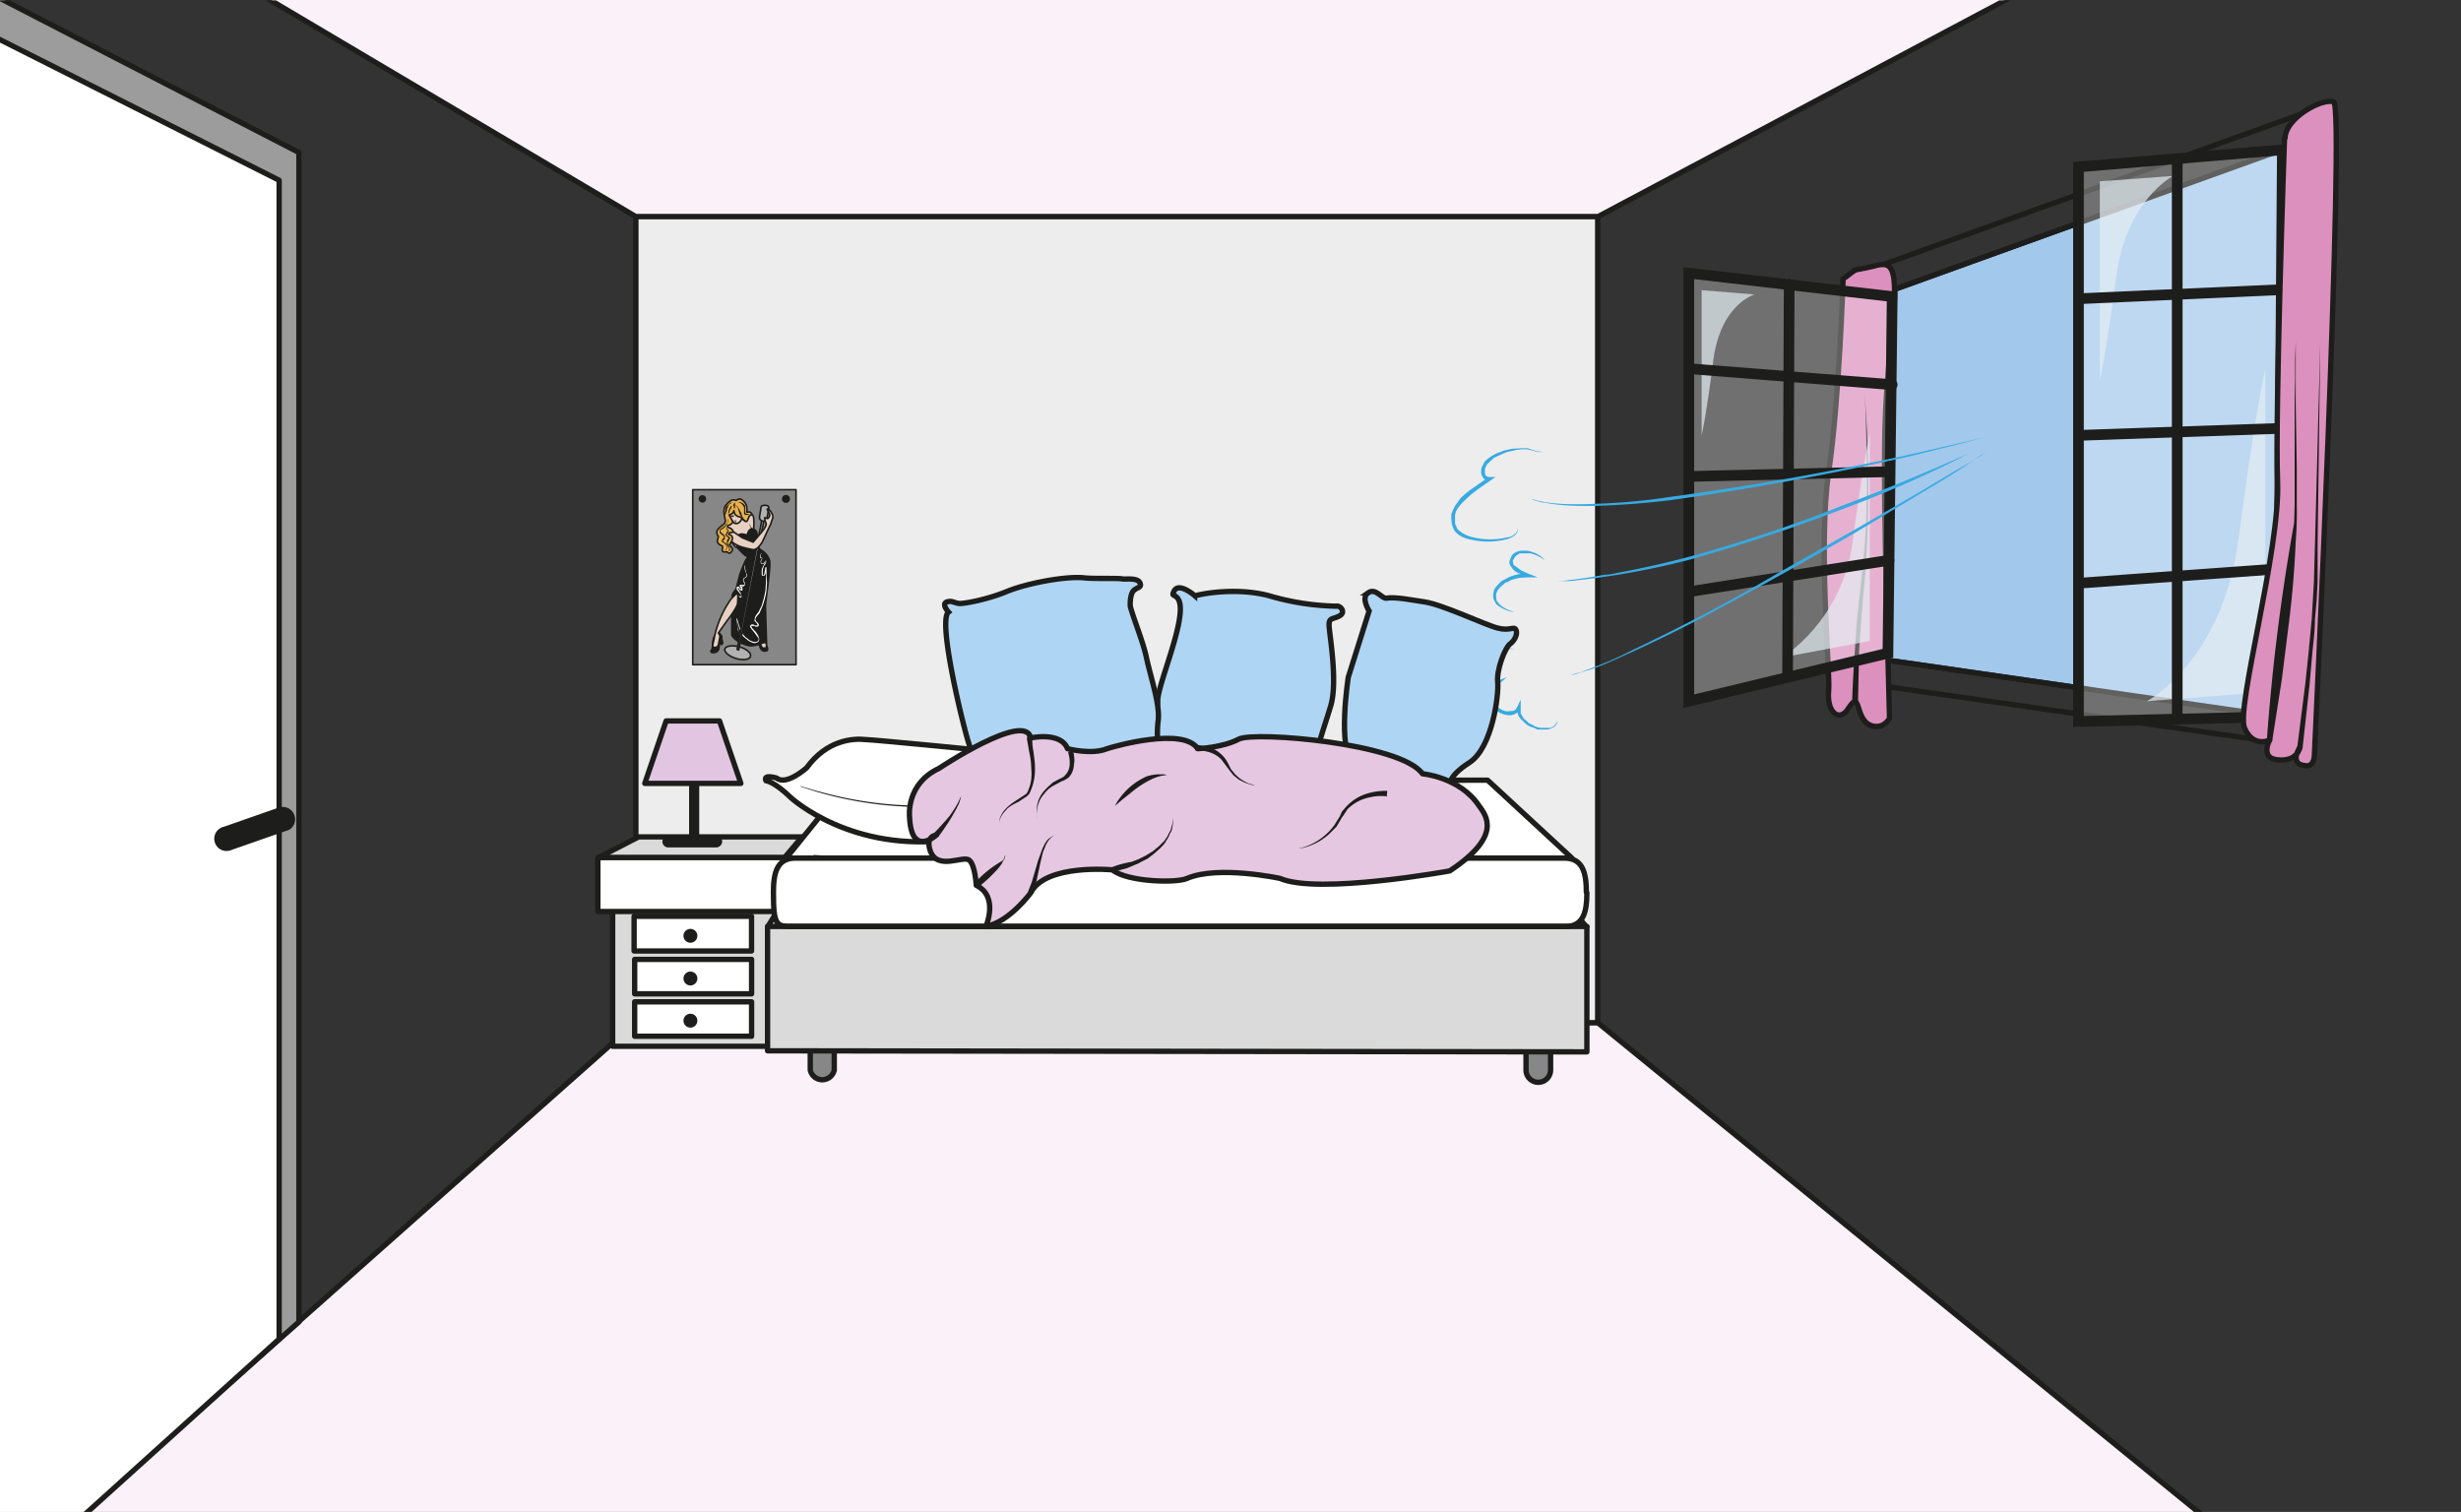
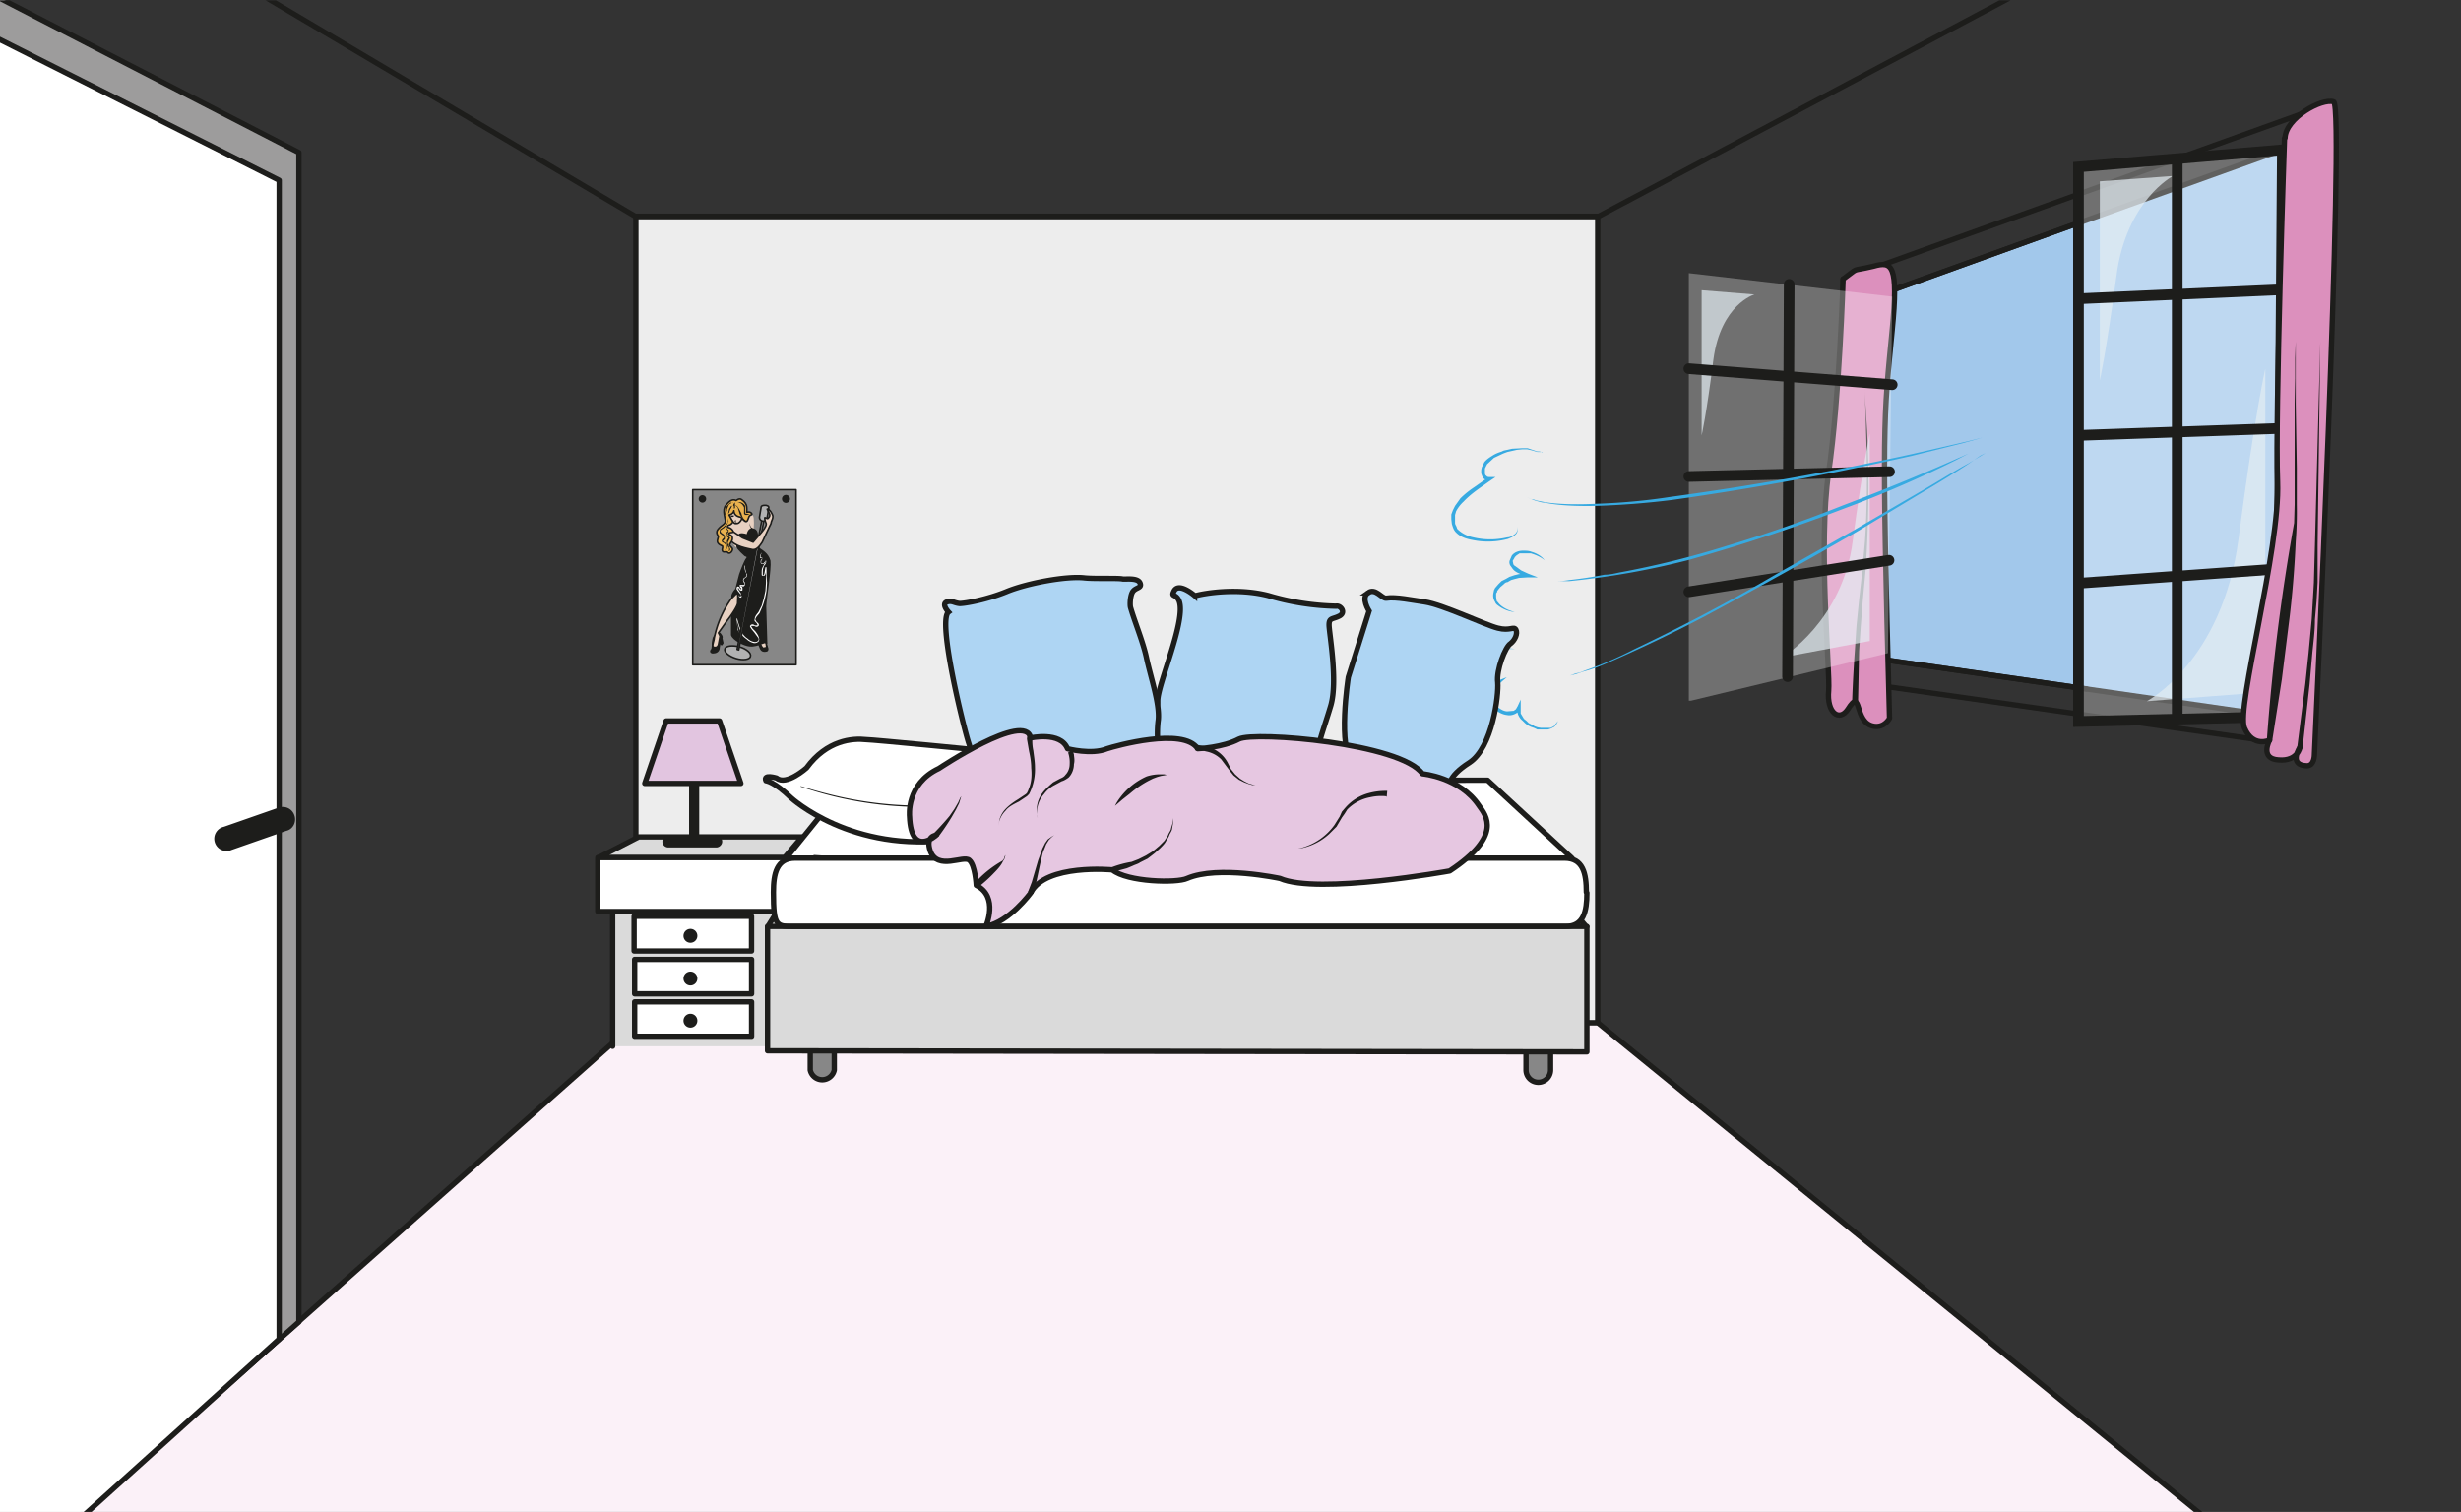
<svg xmlns="http://www.w3.org/2000/svg" viewBox="0 0 614.6 377.6">
  <rect x="0" y="0" width="614.6" height="377.6" fill="#333333" stroke="none" />
  <defs>
    <clipPath id="g">
      <path d="M389.4 255.2h38.2v-107h-38.2z" />
    </clipPath>
    <clipPath id="a">
      <path d="M0 283.2h461V0H0z" />
    </clipPath>
    <clipPath id="c">
      <path d="M0 283.2h461V0H0z" />
    </clipPath>
    <clipPath id="d">
      <path d="M0 283.2h461V0H0z" />
    </clipPath>
    <clipPath id="e">
      <path d="M402.2 214.2h22.2v-62.3h-22.2z" />
    </clipPath>
    <clipPath id="f">
      <path d="M393.4 250.3H407V212h-13.7z" />
    </clipPath>
    <clipPath id="b">
      <path d="M0 283.2h461V0H0z" />
    </clipPath>
    <clipPath id="h">
      <path d="M333.9 202.5h16.4V160H334z" />
    </clipPath>
    <clipPath id="i">
      <path d="M318.8 228.9h9.9v-27.2h-10z" />
    </clipPath>
    <clipPath id="j">
      <path d="M316.4 232.1h38.1V152h-38.1z" />
    </clipPath>
    <clipPath id="k">
      <path d="M0 283.2h461V0H0z" />
    </clipPath>
    <clipPath id="l">
      <path d="M0 283.2h461V0H0z" />
    </clipPath>
  </defs>
  <path d="M158.8 255.4L21.1 377.6h528L399 255.4z" fill="#fbf1f8" />
  <g clip-path="url(#a)" transform="matrix(1.333 0 0 -1.333 0 377.6)">
    <path d="M-29.3-40L119.1 91.7h180.2L460.9-40" fill="none" stroke="#1d1d1b" stroke-linecap="round" stroke-linejoin="round" stroke-miterlimit="10" />
  </g>
  <path d="M399 54H158.8v201.4H399z" fill="#ededed" stroke="#1d1d1b" stroke-linecap="round" stroke-linejoin="round" stroke-miterlimit="10" stroke-width="1.333" />
-   <path d="M67.7 0l91.1 54H399L500.6 0z" fill="#fbf1f8" />
  <g clip-path="url(#b)" transform="matrix(1.333 0 0 -1.333 0 377.6)">
    <path d="M119.1 242.7l-97.4 57.7H408l-108.6-57.7z" fill="none" stroke="#1d1d1b" stroke-linecap="round" stroke-linejoin="round" stroke-miterlimit="10" />
  </g>
  <path d="M0 0v377.6h21l53.6-47.4V38L1 0z" fill="#9d9c9c" />
  <g clip-path="url(#c)" transform="matrix(1.333 0 0 -1.333 0 377.6)">
    <path d="M-20-31.6v325.5l76-39.2V35.6z" fill="none" stroke="#1d1d1b" stroke-linecap="round" stroke-linejoin="round" stroke-miterlimit="10" />
  </g>
  <path d="M0 377.6h22l47.7-43.1V45L0 10z" fill="#fff" />
  <g clip-path="url(#d)" transform="matrix(1.333 0 0 -1.333 0 377.6)">
    <path d="M-14.6-28v311.2l66.9-33.7V32.4z" fill="none" stroke="#1d1d1b" stroke-linecap="round" stroke-linejoin="round" stroke-miterlimit="10" />
    <path d="M54.7 130.3c.3-.9-.2-2-1.2-2.2l-10.3-3.6a1.8 1.8 0 10-1.1 3.4l10.3 3.6c1 .3 2-.2 2.3-1.2" fill="#1d1d1b" />
    <path d="M54.7 130.3c.3-.9-.2-2-1.2-2.2l-10.3-3.6a1.8 1.8 0 10-1.1 3.4l10.3 3.6c1 .3 2-.2 2.3-1.2zM345.3 231v-75.2l87.4-12.5.9 119.5z" fill="none" stroke="#1d1d1b" stroke-linecap="round" stroke-linejoin="round" stroke-miterlimit="10" />
    <path d="M350 227.3v-67.2l76.8-11.1.7 106.2z" fill="#a2c8eb" />
    <path d="M350 227.3v-67.2l76.8-11.1.7 106.2z" fill="none" stroke="#1d1d1b" stroke-linecap="round" stroke-linejoin="round" stroke-miterlimit="10" />
    <path d="M389.4 241.5l-39.3-14.2v-67.2l40.8-5.9" fill="none" stroke="#1d1d1b" stroke-linecap="round" stroke-linejoin="round" stroke-miterlimit="10" />
    <g clip-path="url(#e)" opacity=".7">
      <path d="M424.4 214.2v-60.6l-22.2-1.7s14.2 7.4 17.2 30.5 5 31.8 5 31.8" fill="#d8e5ee" />
    </g>
    <g clip-path="url(#f)" opacity=".7">
      <path d="M393.4 212v37.3l13.7 1s-8.8-4.6-10.6-18.8c-1.9-14.2-3.1-19.5-3.1-19.5" fill="#d8e5ee" />
    </g>
    <g clip-path="url(#g)" opacity=".3">
      <path d="M389.4 252l38.2 3.2-.8-106.2-37.4-.9z" fill="#fff" />
    </g>
    <path d="M389.4 252l38.2 3.2-.8-106.2-37.4-.9z" fill="none" stroke="#1d1d1b" stroke-miterlimit="10" stroke-width="2" />
    <path d="M407.9 253V148.6M389.4 227.3l38.1 1.7M389.4 201.7L427 203M389.4 174l37.6 2.7" fill="#a2c8eb" stroke="#1d1d1b" stroke-linecap="round" stroke-linejoin="round" stroke-miterlimit="10" stroke-width="2" />
    <path d="M345.3 231s-.7-22.6-2.7-36.2c-2-13.7.3-37.5 0-40.9-.4-4.2 2-5.9 3.6-3.5 2.7 4.3 1-2.6 4.9-3.2 2-.3 2.9 1.5 2.9 1.5-1.5 55.4-1.1 56.1.5 72.7 1.2 12.3 0 13-3.5 12-4.6-1.1-2.4 0-5.7-2.4" fill="#dc90bd" />
    <path d="M345.3 231s-.7-22.6-2.7-36.2c-2-13.7.3-37.5 0-40.9-.4-4.2 2-5.9 3.6-3.5 2.7 4.3 1-2.6 4.9-3.2 2-.3 2.9 1.5 2.9 1.5-1.5 55.4-1.1 56.1.5 72.7 1.2 12.3 0 13-3.5 12-4.6-1.1-2.4 0-5.7-2.4z" fill="none" stroke="#1d1d1b" stroke-linecap="round" stroke-linejoin="round" stroke-miterlimit="10" />
    <path d="M428 257.4s-1.8-51.7-1.3-64.4-7.8-42.3-6.2-46.1c1.6-3.8 4.7-2.3 4.7-2.3s-1.9-3.5 1.7-3.7c3.6-.3 4 2.4 4 2.4s-2.3-3.4 1.3-3.5c1.4 0 1.4 2 1.4 2s5.8 121.7 3.6 122.4c-2.2.7-9-3-9.1-6.8" fill="#dc90bd" />
    <path d="M428 257.4s-1.8-51.7-1.3-64.4-7.8-42.3-6.2-46.1c1.6-3.8 4.7-2.3 4.7-2.3s-1.9-3.5 1.7-3.7c3.6-.3 4 2.4 4 2.4s-2.3-3.4 1.3-3.5c1.4 0 1.4 2 1.4 2s5.8 121.7 3.6 122.4c-2.2.7-9-3-9.1-6.8z" fill="none" stroke="#1d1d1b" stroke-linecap="round" stroke-linejoin="round" stroke-miterlimit="10" />
    <path d="M424.7 144.7a388.2 388.2 0 005.1 40.6l.1 3.5v18.8l.1 4.8v3.7l.1 3.2v-3.2-3.7-4.8l.2-12v-6.8a71.5 71.5 0 00-.2-7A188.6 188.6 0 00429 168l-1.5-12-1.8-11.5a.5.5 0 10-1 .2M430.4 143.4l1.5 11.8.6 5.7.6 6.4.2 3.4.2 3.4.2 7.1 1 38-.5-38v-7l-.2-3.6-.3-3.4c0-2.2-.3-4.3-.5-6.4l-.5-5.7-1.3-11.8a.5.5 0 10-1 .1M347 151.9s.1 3.8.5 9.4l.3 4.6.5 5 .6 5.4.5 5.6c.5 7.5.4 15 .2 20.7-.1 5.6-.4 9.4-.4 9.4l.6-9.4a228 228 0 00-.3-26.3l-.5-5.4-.4-5.1-.3-4.5-.2-9.4a.5.5 0 00-1 0z" fill="#1d1d1b" />
    <g clip-path="url(#h)" opacity=".7">
      <path d="M350.4 202.5v-39.3l-16.5-3.1s11.3 6.8 13.2 21.8c2 15 3.3 20.6 3.3 20.6" fill="#d8e5ee" />
    </g>
    <g clip-path="url(#i)" opacity=".7">
      <path d="M318.8 201.7v27.2l9.9-.8s-6.3-1.8-7.7-12.2c-1.3-10.4-2.2-14.2-2.2-14.2" fill="#d8e5ee" />
    </g>
    <g clip-path="url(#j)" opacity=".3">
      <path d="M316.4 232.1l38.1-4.4-.8-66.8-37.3-9z" fill="#fff" />
    </g>
-     <path d="M316.4 232.1l38.1-4.4-.8-66.8-37.3-9z" fill="none" stroke="#1d1d1b" stroke-miterlimit="10" stroke-width="2" />
    <path d="M335.2 230l-.3-73.5M316.4 214.2l38.1-3M316.4 194l37.6.9M316.4 172.4l37.5 5.9" fill="#a2c8eb" stroke="#1d1d1b" stroke-linecap="round" stroke-linejoin="round" stroke-miterlimit="10" stroke-width="2" />
    <path d="M369.6 198.8l-.2-.2-.6-.3-2.3-1.2a213.7 213.7 0 00-21-9.1 330.5 330.5 0 00-29-9.6 148 148 0 00-22.5-4h-3.6 1c.6 0 1.5 0 2.6.2a77.8 77.8 0 016.6 1c.9 0 1.8.2 2.7.4a170.8 170.8 0 0120.2 5 264 264 0 0121.8 7.6 424.5 424.5 0 0123.5 9.7l.6.3.2.2M372 198.4l-1-.5-2.3-1.6c-2-1.3-5-3.2-8.6-5.3l-12.3-7.4a1025 1025 0 00-28.8-16A276 276 0 00301 159c-1.6-.7-3-1.2-4.2-1.5l-1.5-.5-1.2-.3a390.3 390.3 0 011.1.4c.5.1 1 .2 1.6.5a70.6 70.6 0 019.3 4 353.6 353.6 0 0127.2 14.4l14.3 8.1 12.4 7.2c3.6 2.1 6.6 4 8.7 5.1a3214.5 3214.5 0 013.3 2M371.5 201.3l-3.6-1-9.6-2.4a543.4 543.4 0 00-45.1-8.3 154.7 154.7 0 00-14-1.1c-4-.1-7.4.1-9.8.6-.6 0-1 .2-1.5.3l-.6.2a74.1 74.1 0 00-1.4.6l.9-.4.5-.1.6-.2 1.5-.3c2.4-.4 5.8-.5 9.9-.3a116.5 116.5 0 0113.8 1.3 568 568 0 0145.1 8l9.6 2.2 3.7.9" fill="#37aae1" />
    <path d="M289 198.6h-1l-1 .3-.9.2h-.9l-1-.1-.9-.2-.9-.2-.8-.3-1.7-.8-1.3-1.2-.4-.8v-.4-.4c0-.3.1-.5.3-.6.1-.2.4-.2.6-.2h1.1l-.9-.6c-1.8-1.3-3.6-2.4-5.1-4a6.9 6.9 0 01-1.4-1.8l-.2-.7v-.8-.7c0-.3.2-.5.3-.8l.1-.3.2-.2a6 6 0 012.8-1.4 13.8 13.8 0 016.4 0c.5 0 1 .3 1.4.6.5.4.6 1 .4 1.5.2-.5.2-1.2-.3-1.6-.4-.4-.9-.6-1.4-.8a14.3 14.3 0 00-6.6-.2c-1.1.2-2.2.5-3.1 1.4-.5.5-.6 1-.8 1.6l-.1.9v.9l.3.8.4.8 1 1.4c.8.8 1.7 1.5 2.6 2.1l2.7 1.9.3-.6c-.4 0-.8 0-1.2.3-.3.3-.4.7-.5 1v.6l.1.5.5 1c.4.5 1 .9 1.5 1.2.6.4 1.2.6 1.8.8.3.2.6.2 1 .3l.9.2 1.9.1h1l.9-.3.9-.3c.3 0 .6 0 1-.2M289.4 178.3c-.7.6-1.6 1-2.6 1.3H284.7l-.6-.4-.2-.2-.1-.1-.1-.2-.3-.5.1-.5c0-.2.2-.4.4-.5l1.1-.8 1.3-.6 1.8-.7h-1.9l-1.6-.1-.8-.2-.7-.2-.7-.4c-.3 0-.5-.2-.7-.4l-.6-.5-.5-.6v-.1h-.1v-.2l-.2-.3v-.7l.1-.7.5-.6c.8-.8 1.8-1.2 2.9-1.5a6 6 0 00-3.1 1.2c-.3.2-.5.4-.6.7a2.2 2.2 0 00-.3 1.7l.1.5.1.2.1.2.6.7.6.6.8.4.7.4.9.3.8.2.9.1h.8l-.1-.7-1.4.7c-.5.2-1 .5-1.3.9l-.5.7c-.1.3-.2.6 0 1l.3.7.1.2h.1v.1l.4.3a3 3 0 001.6.4c.5 0 1 0 1.5-.2 1-.3 1.9-.8 2.5-1.6M283.8 161.7h-3l-1-.2-.8-.2-.9-.4-.8-.5-.6-.7-.2-.4-.1-.4v-.8l.1-.4.2-.4.5-.8c.4-.4 1-.8 1.5-1l.8-.2.4.1.4.2 2 .8-1.6-1.4c-.7-.6-1.1-1.2-1.2-2 0-.7.3-1.4.9-2 .5-.5 1.3-1 2-1l1.2.1.4.3.3.5.6 1.3v-1.5-.6-.5l.6-1 .5-.4.4-.4.6-.3c.2 0 .3-.2.5-.3l.6-.2.6-.1H290.5l.6.3.4.5.4.5-.4.2.4-.2-.3-.6-.4-.5-.6-.3-.6-.2h-2l-.6.3-.6.2-.6.3-.5.4-.5.5c-.4.3-.6.7-.8 1.1l-.2.7v.7l.7-.2-.4-.6a2 2 0 00-.7-.5c-.4-.2-1-.3-1.4-.2-1 .1-1.8.6-2.5 1.2-.4.3-.7.7-.9 1.1a2.8 2.8 0 00.3 2.9c0 .2.2.4.4.5l.5.5.4-.6-.5-.2h-.6a3 3 0 00-1 .2 4.3 4.3 0 00-2.3 2l-.4 1v1.2l.2.5.3.4.7.8 1 .5.9.4 1 .1 1 .1h1l1.9-.2" fill="#37aae1" />
  </g>
  <path d="M153 218v43.3h41.3v-37.2z" fill="#dadada" />
-   <path d="M153 218v43.3h41.3v-37.2z" fill="none" stroke="#1d1d1b" stroke-linecap="round" stroke-linejoin="round" stroke-miterlimit="10" stroke-width="1.333" />
+   <path d="M153 218v43.3v-37.2z" fill="none" stroke="#1d1d1b" stroke-linecap="round" stroke-linejoin="round" stroke-miterlimit="10" stroke-width="1.333" />
  <path d="M200.3 209h-40.8l-10.1 5.2h46.5z" fill="#dadada" />
  <path d="M200.3 209h-40.8l-10.1 5.2h46.5z" fill="none" stroke="#1d1d1b" stroke-linecap="round" stroke-linejoin="round" stroke-miterlimit="10" stroke-width="1.333" />
  <path d="M187.7 248.2h-29.2v-8.6h29.2zM187.7 258.8h-29.2v-8.6h29.2z" fill="#fff" stroke="#1d1d1b" stroke-linecap="round" stroke-linejoin="round" stroke-miterlimit="10" stroke-width="1.333" />
  <g clip-path="url(#k)" transform="matrix(1.333 0 0 -1.333 0 377.6)">
    <path d="M130.6 100.3a1.3 1.3 0 10-2.5 0 1.3 1.3 0 002.5 0" fill="#1d1d1b" />
    <path d="M140.8 105.1h-22v6.5h22z" fill="#fff" stroke="#1d1d1b" stroke-linecap="round" stroke-linejoin="round" stroke-miterlimit="10" />
    <path d="M130.6 108.3a1.3 1.3 0 10-2.5 0 1.3 1.3 0 002.5 0M130.6 92.4a1.3 1.3 0 10-2.5 0 1.3 1.3 0 002.5 0" fill="#1d1d1b" />
    <path d="M146.9 112.5H112v10.1H147z" fill="#fff" stroke="#1d1d1b" stroke-linecap="round" stroke-linejoin="round" stroke-miterlimit="10" />
    <path d="M130.5 125.9c0-.2-.2-.3-.5-.3s-.4.1-.4.3v13.8c0 .1.2.3.4.3s.5-.2.5-.3z" fill="#1d1d1b" />
    <path d="M130.5 125.9c0-.2-.2-.3-.5-.3s-.4.1-.4.3v13.8c0 .1.2.3.4.3s.5-.2.5-.3z" fill="none" stroke="#1d1d1b" stroke-linecap="round" stroke-linejoin="round" stroke-miterlimit="10" />
    <path d="M134.8 125.6c0-.3-.3-.6-.6-.6h-9a.6.6 0 100 1.2h9c.4 0 .6-.3.6-.6" fill="#1d1d1b" />
    <path d="M134.8 125.6c0-.3-.3-.6-.6-.6h-9a.6.6 0 100 1.2h9c.4 0 .6-.3.6-.6z" fill="none" stroke="#1d1d1b" stroke-linecap="round" stroke-linejoin="round" stroke-miterlimit="10" />
    <path d="M138.8 136.5h-18l4 11.7h10z" fill="#e2c5e0" />
    <path d="M138.8 136.5h-18l4 11.7h10z" fill="none" stroke="#1d1d1b" stroke-linecap="round" stroke-linejoin="round" stroke-miterlimit="10" />
  </g>
  <path d="M198.8 166H173v-43.7h25.8z" fill="#878787" stroke="#1d1d1b" stroke-linecap="round" stroke-linejoin="round" stroke-miterlimit="10" stroke-width=".4" />
  <g clip-path="url(#l)" transform="matrix(1.333 0 0 -1.333 0 377.6)">
    <path d="M141.8 163.2l.1-.1.4-.8c.2-.5.3-1.1 1.1-1 .8 0 .2 1 .2 1l-.4 1.4-1.5-.5" fill="#1d1d1b" stroke="#1d1d1b" stroke-linecap="round" stroke-linejoin="round" stroke-miterlimit="10" stroke-width=".3" />
    <path d="M142 163.5l.6-1.2c.2-.4.3-.6.8-.4.4 0 .2 0 .2.4l-.2 1.2c-.1.5-1.3 0-1.3 0" fill="#e8d1c2" />
    <path d="M142 163.5l.6-1.2c.2-.4.3-.6.8-.4.4 0 .2 0 .2.4l-.2 1.2c-.1.5-1.3 0-1.3 0z" fill="none" stroke="#1d1d1b" stroke-linecap="round" stroke-linejoin="round" stroke-miterlimit="10" stroke-width=".3" />
    <path d="M134.3 164.4s-.6-.2-.7-1c-.2-.8 0-1.6-.3-1.9-.3-.3 0-.6.4-.5.5 0 1 .3 1 1 .2.7 0 1 0 1l.5-.5.2.3-.2.9c0 .1.2.2-.2.7-.3.5-.7.1-.7.1" fill="#1d1d1b" stroke="#1d1d1b" stroke-linecap="round" stroke-linejoin="round" stroke-miterlimit="10" stroke-width=".3" />
    <path d="M138.6 186.4s1-.1 1.4.2c.4.4 1 .3 1.1 0 .2-.3.2-2.2 0-3-.1-.7-2.4-3-2.5-3 0-.1-.6 0-.9.3-.3.4-2.2 3-2 3.3.2.3 2.4 2.2 3 2.2" fill="#e8d1c2" />
-     <path d="M138.6 186.4s1-.1 1.4.2c.4.4 1 .3 1.1 0 .2-.3.2-2.2 0-3-.1-.7-2.4-3-2.5-3 0-.1-.6 0-.9.3-.3.4-2.2 3-2 3.3.2.3 2.4 2.2 3 2.2z" fill="none" stroke="#1d1d1b" stroke-linecap="round" stroke-linejoin="round" stroke-miterlimit="10" stroke-width=".3" />
    <path d="M136.6 186.8c0-.1 0-.7.5-1 .4-.5.5-.7 1-.6.4 0 1 .8 1 1.4 0 .6.3 2.4-.8 2.4s-1.7-1.7-1.7-2.2" fill="#e8d1c2" />
    <path d="M136.6 186.8c0-.1 0-.7.5-1 .4-.5.5-.7 1-.6.4 0 1 .8 1 1.4 0 .6.3 2.4-.8 2.4s-1.7-1.7-1.7-2.2z" fill="none" stroke="#1d1d1b" stroke-linecap="round" stroke-linejoin="round" stroke-miterlimit="10" stroke-width=".3" />
    <path d="M137.2 171.3s-.3.5.7 1.6l.7 2.7c.3.9 1 2.7 1.3 3 .3.4 0 .5-.3.6-.1.1-1.5 1.3-1.5 1.7s0 2.2.6 2.3 1.3-.2 1.3-.2.2 1.5 1.2 1.1c1-.3.6-2 .5-2.3 0-.3.2-1 .5-1.3.3-.3 1.6-.8 2-2.3.2-1.5-.7-6.7-.8-8.5l.2-6.7c0-.7.2.2-.7-.2-.9-.3-1.6-.6-2.5-.5-1 .1-3 1.1-3.3 2v4z" fill="#1d1d1b" />
    <path d="M137.2 171.3s-.3.5.7 1.6l.7 2.7c.3.9 1 2.7 1.3 3 .3.4 0 .5-.3.6-.1.1-1.5 1.3-1.5 1.7s0 2.2.6 2.3 1.3-.2 1.3-.2.2 1.5 1.2 1.1c1-.3.6-2 .5-2.3 0-.3.2-1 .5-1.3.3-.3 1.6-.8 2-2.3.2-1.5-.7-6.7-.8-8.5l.2-6.7c0-.7.2.2-.7-.2-.9-.3-1.6-.6-2.5-.5-1 .1-3 1.1-3.3 2v4z" fill="none" stroke="#1d1d1b" stroke-linecap="round" stroke-linejoin="round" stroke-miterlimit="10" stroke-width=".3" />
    <path d="M138 172.1l-1-1a19.4 19.4 0 01-3.2-7.4c0-.5-.6-1.7 0-1.7 0 0 .6-.2.8.5l.3 1.6-.3.6 1.7 2.4c.5.6 1.9 2.6 1.9 3.2 0 .6.2 2-.3 1.8" fill="#e8d1c2" />
    <path d="M138 172.1l-1-1a19.4 19.4 0 01-3.2-7.4c0-.5-.6-1.7 0-1.7 0 0 .6-.2.8.5l.3 1.6-.3.6 1.7 2.4c.5.6 1.9 2.6 1.9 3.2 0 .6.2 2-.3 1.8z" fill="none" stroke="#1d1d1b" stroke-linecap="round" stroke-linejoin="round" stroke-miterlimit="10" stroke-width=".3" />
    <path d="M139.5 177.3c0-.4 0-.8.2-1.2.1-.2.3-.4.2-.6v-.3l-.3-.2-.2-.2-.1-.2.1-.3.2-.2v-.4l-.3-.3-.6.1.1.1v-.2c.2 0 .3-.1.3-.3v-.2-.2c-.2-.2-.4 0-.5 0l-.2.3c0 .1-.1.2 0 .2l-.2-.2.2-.3.4-.6v-.3c.1-.1.2-.2.1-.4s-.3 0-.4 0l-.1.4-.2.2h-.3.3l.2-.2.2-.3h.2v.3l-.2.3-.4.5-.2.3c0 .2 0 .4.2.5l.3-.1.1-.2s0-.2.2-.2h.1v.1l-.2.2c0 .1-.2.3-.1.5H139.5v.2c0 .2 0 .2-.2.3l-.1.4.1.3.3.2.2.2v.8c-.2.4-.2.8-.2 1.2M142.7 179.7l-.2-.2v-.7h.3c0-.3 0-.4-.2-.6v-.5h.3l.2.1.4.5c.1-.3 0-.5-.1-.7-.1-.2-.3-.3-.3-.5-.2-.4-.2-.7-.2-1.1v-.5h.2l.1.3.2 1.2h.2v-1.5l.1-1.4-.1-1.5a15.2 15.2 0 00-.7-2.8l-.6-1.4c-.3-.4-.7-.7-.8-1.2l.1-.2.2-.3c.2-.1.5-.4.3-.7-.3-.3-.6-.1-.8 0h-.6l.3-.5.5-.5c.3-.4.6-.8.7-1.3.1-.2 0-.6-.2-.7a1 1 0 00-.8-.2 3 3 0 00-1.3.7c-.4.3-.8.6-1 1l-.5 1.4-.4 1.4h.1c0-.6 0-1.3.2-2 0-.3.3-.6.4-1 0-.3.2-.6.4-.9a3 3 0 00-.5 1c0 .3-.3.6-.4.9l-.2 2v.1h.1l.4-1.4c.2-.5.3-1 .6-1.4a3 3 0 011-1c.3-.3.7-.5 1.2-.6.4-.1 1 .2.8.7l-.8 1.1-.5.6-.2.3s-.2.3 0 .4c.2.3.6.2.8 0h.5v.2l-.2.3-.3.3s-.1.2 0 .4c0 .5.4.9.7 1.3l.6 1.2.4 1.4.3 1.4.1 1.5v1.4l-.1 1.5h.2l-.2-1.3-.2-.3h-.3c-.2 0-.2.2-.2.2v.4c0 .4 0 .8.3 1.2.1.4.5.6.5 1l-.3-.5-.3-.1h-.3l-.1.3v.3l.3.5h-.4v.6l.1.2s.2 0 .2.2" fill="#fff" />
    <path d="M140.4 185.3l.2-.6.2-.3h.1l.1-.2-.1-.1s-.2 0-.2.2l-.2.4-.1.6M138 185.5v-.1h-.2-.1v.1h.2M136.9 186.7h.6v-.2l-.3-.1-.3.1v.2" fill="#1d1d1b" />
    <path d="M140.6 160.3c-.1-.6-1.4-.8-2.7-.4-1.3.4-2.3 1.2-2.1 1.8.2.6 1.4.7 2.7.4 1.4-.4 2.3-1.2 2.1-1.8" fill="#b2b2b2" />
    <path d="M140.6 160.3c-.1-.6-1.4-.8-2.7-.4-1.3.4-2.3 1.2-2.1 1.8.2.6 1.4.7 2.7.4 1.4-.4 2.3-1.2 2.1-1.8z" fill="none" stroke="#1d1d1b" stroke-linecap="round" stroke-linejoin="round" stroke-miterlimit="10" stroke-width=".3" />
    <path d="M138.4 161.5l-.3.1 4.7 24.6h.4z" fill="#b2b2b2" />
    <path d="M138.4 161.5l-.3.1 4.7 24.6h.4z" fill="none" stroke="#1d1d1b" stroke-linecap="round" stroke-linejoin="round" stroke-miterlimit="10" stroke-width=".3" />
    <path d="M143.7 186.2a.7.7 0 10-1.4.3l.3 1.8c.1.3.5.3.9.3.4-.1.6-.2.5-.6z" fill="#b2b2b2" />
    <path d="M143.7 186.2a.7.7 0 10-1.4.3l.3 1.8c.1.3.5.3.9.3.4-.1.6-.2.5-.6z" fill="none" stroke="#1d1d1b" stroke-linecap="round" stroke-linejoin="round" stroke-miterlimit="10" stroke-width=".3" />
    <path d="M137 183.9l2.1-1.4 2-.8 1.7 2c.5.6.9 1.3.7 1.6-.1.2-.3.8-.2 1l.5-.2s.5.3.4.8c-.1.4-.7 1.2-.4 1 .4 0 1-1 1-1.4 0-.4-.2-.7-.3-1 0-.3-.2-.6-.3-.8l-1.4-3c-.4-.6-1-1.5-1.8-1.4-.8.2-3.4.5-4.3 2" fill="#e8d1c2" stroke="#1d1d1b" stroke-linecap="round" stroke-linejoin="round" stroke-miterlimit="10" stroke-width=".3" />
    <path d="M137.5 187.6c0-.2-.3-.7-.9-.8l.7-1.3c0-.1-.4-.6-.7-.6-.3-.1-.5-.4 0-.5.5-.1 1.1-.9.5-.9-.7 0-.7-.4-.4-.4.3-.1.6-.3.5-.9-.1-.5-.5-.8-.5-1 .1-.4.7-.6.5-1-.2-.6-.7-.7-.9-.4-.2.3-1-.3-1 .5.2.7 0 .7 0 .7s-1 .3-.9 1l.2.8s-.7.7 0 1.4c.6.7 1.2.8 1.3 1.4 0 .6-.6 2 0 2.9.6.8 1.3 1.4 2 1 0 0 .6.5 1 .2s.7-.5.9-1 .1-1.4.1-1.4.6.2.9-.2-.4-.2-.5-.7c-.2-.5-.3-1-.7-.8-.4.2-.6.7-.9.8-.8.1-1.2.6-1.2 1.2" fill="#e9b14e" />
    <path d="M137.5 187.6s0 0 0 0c0-.2-.3-.7-.9-.8l.7-1.3c0-.1-.4-.6-.7-.6-.3-.1-.5-.4 0-.5.5-.1 1.1-.9.5-.9-.7 0-.7-.4-.4-.4.3-.1.6-.3.5-.9-.1-.5-.5-.8-.5-1 .1-.4.7-.6.5-1-.2-.6-.7-.7-.9-.4-.2.3-1-.3-1 .5.2.7 0 .7 0 .7s-1 .3-.9 1l.2.8s-.7.7 0 1.4c.6.7 1.2.8 1.3 1.4 0 .6-.6 2 0 2.9.6.8 1.3 1.4 2 1 0 0 .6.5 1 .2s.7-.5.9-1 .1-1.4.1-1.4.6.2.9-.2-.4-.2-.5-.7c-.2-.5-.3-1-.7-.8-.4.2-.6.7-.9.8-.8.1-1.2.6-1.2 1.2z" fill="none" stroke="#1d1d1b" stroke-linecap="round" stroke-linejoin="round" stroke-miterlimit="10" stroke-width=".3" />
    <path d="M137.5 188v.4l-.1.2c0 .1 0 .3.2.4l.1.2v-.2-.5-.2-.2l-.1-.1M136.3 187v-.4-.4l.2-.6-.3-.6-.5-.6-.6-.4c-.2-.2-.1-.4.1-.6.2-.1.5-.3.6-.6v-.1-.2-.2l-.3-.3c-.2 0 0-.2.3-.4.2 0 .3-.3.4-.5v-.6c-.1-.2-.3-.3-.4-.3l-.3-.2.3.2.3.3v.5l-.4.5-.4.2-.1.2.1.3c.2.2.4.3.3.5 0 .2-.3.3-.5.5-.2.1-.3.2-.3.4l.1.5.7.5.5.5c.2.2.3.3.3.5l-.1.6v.8M137.3 189.2l-.1-.1s-.2 0-.3-.2h-.2l-.2-.3-.2-.5-.1-.2v-.3l-.2-.5c0-.2-.1-.3-.2-.3v-.1.4l.1.5v.3l.1.4a181.3 181.3 0 00.8.8h.5M137.3 188.6l-.2-.2-.1-.3-.2-.3-.2-.6-.2-.2a73.4 73.4 0 00.2.9l.2.3.2.3h.3M137.8 188.6s.2 0 .5-.4l.6-1.1c.1-.5.3-.9.5-1.1l.5-.4h-.2a1 1 0 00-.4.3l-.7 1-.4 1.3-.3.3h-.1M138 189.2a147.3 147.3 0 00.6 0 1.4 1.4 0 001-.7v-.2-.2-.8l.1-.3h.8l-.5-.2h-.4l-.2.2V188.2l-.1.2-.2.3a1.5 1.5 0 01-1 .5h-.2M137.6 185.6v.1l.2.1s.2 0 .1-.2h-.1-.1" fill="#1d1d1b" />
    <path d="M136.5 185l-.2-.2-.2-.3.1-.3.2-.2h.1v-.3c0-.2-.2-.2-.3-.4v-.4l.3-.1.3-.3-.3-.6c-.1-.2-.2-.4-.1-.5l.2-.5.2-.5c0-.1 0-.3-.2-.4h-.3l-.3-.1h.3l.3.2v.3c0 .2 0 .3-.2.4l-.2.5v.7l.3.5-.4.3c-.2.1-.2.4 0 .6 0 .2.2.3.3.4l-.3.3c-.1.1 0 .3 0 .4l.2.3.2.1M132.3 189.8a.7.7 0 10-1.4 0 .7.7 0 001.4 0M148 189.8a.7.7 0 10-1.5 0 .7.7 0 001.5 0" fill="#1d1d1b" />
    <path d="M176 124.2c2.3-1.7 7-5.8 7-5.8.1.1 2.2 1.5 5.2 2.6l7.5 3c.4.4 2.1 3.3 2.7 4 .7.6.7.9 1.1.6.4-.2.1-.8-.1-1.1-.3-.4.3-.2 1.4.3 1.1.4 2.5.4 2.5.4.4 0 .8-.1 1-.7 0 0 1-.2 1-.8 0-.2.3-.3.3-.4.3-.4.2-.7.2-.7.6-.6.4-1.2 0-1.7-.7-.8-1.6-.3-1.3 0 .2 0 .5.4.9.8.2.2-.8-.9-1.3-1.2-1.2-.7-2.4-1.3-4.2-1.2s-9.8-9-13-10c-3.2-.8-6 .9-8.6 2.2a14.8 14.8 0 00-5.3 4.6s2.9 3.4 3 5" fill="#e8d1c2" stroke="#1d1d1b" stroke-linecap="round" stroke-linejoin="round" stroke-miterlimit="10" />
    <path d="M202.3 127s1 .5 2 .5M202.7 126.2s1.8 1 2.6.3M203.1 125s1.5 1 2.6.6" fill="none" stroke="#1d1d1b" stroke-linecap="round" stroke-miterlimit="10" />
    <path d="M290.5 82.8a2.3 2.3 0 10-4.6 0v7.1a2.3 2.3 0 004.6 0z" fill="#878787" />
    <path d="M290.5 82.8a2.3 2.3 0 10-4.6 0v7.1a2.3 2.3 0 004.6 0z" fill="none" stroke="#1d1d1b" stroke-linecap="round" stroke-linejoin="round" stroke-miterlimit="10" />
    <path d="M156.3 82.8a2.3 2.3 0 00-4.5 0v7.1a2.3 2.3 0 104.5 0z" fill="#878787" />
    <path d="M156.3 82.8a2.3 2.3 0 00-4.5 0v7.1a2.3 2.3 0 104.5 0z" fill="none" stroke="#1d1d1b" stroke-linecap="round" stroke-linejoin="round" stroke-miterlimit="10" />
    <path d="M190.2 141.4s9-2.6 13.5-6.5c2.9-2.6-11.8-4-11.8-4l-6.8 8.8s2.1 3.7 5 1.7" fill="#e8d1c2" />
    <path d="M190.2 141.4s9-2.6 13.5-6.5c2.9-2.6-11.8-4-11.8-4l-6.8 8.8s2.1 3.7 5 1.7z" fill="none" stroke="#1d1d1b" stroke-linecap="round" stroke-linejoin="round" stroke-miterlimit="10" />
    <path d="M143.8 86.4l153.5-.2v23.4c-.3.1-6.1 7.5-6.1 7.5-21.9 1.4-116 1.2-142 1.2l-5.4-8.7V88.1z" fill="#dadada" />
    <path d="M143.8 86.4l153.5-.2v23.4c-.3.1-6.1 7.5-6.1 7.5-21.9 1.4-116 1.2-142 1.2l-5.4-8.7V88.1z" fill="none" stroke="#1d1d1b" stroke-linecap="round" stroke-linejoin="round" stroke-miterlimit="10" />
    <path d="M278.7 137.1l15.8-14.6H147.3L159 137z" fill="#fff" />
    <path d="M278.7 137.1l15.8-14.6H147.3L159 137z" fill="none" stroke="#1d1d1b" stroke-linecap="round" stroke-linejoin="round" stroke-miterlimit="10" />
    <path d="M152.4 122.6l1.6-.1h138.9-1.3" fill="none" stroke="#1d1d1b" stroke-miterlimit="10" />
    <path d="M297.3 116c0-3.5-.6-6.3-4-6.3H149c-3.5 0-4.1-.2-4.1 6.4 0 3.5.6 6.4 4.1 6.4h144.1c3.5 0 4.1-2.9 4.1-6.4" fill="#fff" />
    <path d="M297.3 116c0-3.5-.6-6.3-4-6.3H149c-3.5 0-4.1-.2-4.1 6.4 0 3.5.6 6.4 4.1 6.4h144.1c3.5 0 4.1-2.9 4.1-6.4z" fill="none" stroke="#1d1d1b" stroke-linecap="round" stroke-linejoin="round" stroke-miterlimit="10" />
    <path d="M256.3 172.2c1.4 1 2.6-1.1 3.4-1 1.8.3 5-.4 7.2-.7 3.4-.5 11.3-4.3 13.7-4.9 2.3-.6 3 .4 3.4-.3.4-.7-.2-2-1-2.6-1-.6-2.7-5-2.4-7.3.2-2.3-1-12.2-5.3-15-4.4-2.8-3.6-4.5-4-4.7-.3-.3-1-1-1.8 0-.8.9-13.1 1.8-16 4.5-3 2.8-.9 16.2-.9 16.2l3.9 12.4s-1.6 2.5-.2 3.4" fill="#aed5f3" />
    <path d="M256.3 172.2c1.4 1 2.6-1.1 3.4-1 1.8.3 5-.4 7.2-.7 3.4-.5 11.3-4.3 13.7-4.9 2.3-.6 3 .4 3.4-.3.4-.7-.2-2-1-2.6-1-.6-2.7-5-2.4-7.3.2-2.3-1-12.2-5.3-15-4.4-2.8-3.6-4.5-4-4.7-.3-.3-1-1-1.8 0-.8.9-13.1 1.8-16 4.5-3 2.8-.9 16.2-.9 16.2l3.9 12.4s-1.6 2.5-.2 3.4z" fill="none" stroke="#1d1d1b" stroke-miterlimit="10" />
    <path d="M223.8 171.7h.3c1.5.4 7.6 1.5 13.5 0a48 48 0 0112.7-2c.8.2 1.9-1.1.7-1.8-1.3-.7-2-.3-2-1.7 0-1.5 1.7-10.6.3-15.2-1.4-4.7-3-8.6-2.3-9.8.8-1.3 1.2-2.5.1-2.5-1 0-1.2 1.4-3.3 1-2.1-.5-9.5-3.3-14.7-2.4-5.1 1-6.8 2.4-9.7 2.7-.7 0-1.7.2-2 1.1-.3.5-2.2 1.2-2.3 1.9s1.3 3.3 1.2 4c-.2 2.3.6 3.3.6 5 0 3.1 5.4 15.1 4 18.7-.6 1.4-1.5.7-1 1.7.8 2 3.9-.7 3.9-.7" fill="#aed5f3" />
    <path d="M223.8 171.7h.3c1.5.4 7.6 1.5 13.5 0a48 48 0 0112.7-2c.8.2 1.9-1.1.7-1.8-1.3-.7-2-.3-2-1.7 0-1.5 1.7-10.6.3-15.2-1.4-4.7-3-8.6-2.3-9.8.8-1.3 1.2-2.5.1-2.5-1 0-1.2 1.4-3.3 1-2.1-.5-9.5-3.3-14.7-2.4-5.1 1-6.8 2.4-9.7 2.7-.7 0-1.7.2-2 1.1-.3.5-2.2 1.2-2.3 1.9s1.3 3.3 1.2 4c-.2 2.3.6 3.3.6 5 0 3.1 5.4 15.1 4 18.7-.6 1.4-1.5.7-1 1.7.8 2 3.9-.7 3.9-.7z" fill="none" stroke="#1d1d1b" stroke-miterlimit="10" />
    <path d="M177.7 168.6s-1.4 1.5-.3 1.9c1 .3 1.3-.2 2.4-.3 1 0 5 .7 8.7 2.2 3.8 1.6 11.3 3 14.7 2.6 1.9-.2 6.3 0 7.1-.2.6-.1 2.9.3 3.3-.8.4-1-1-.7-1.5-1.8-.4-.9-.4-2.3-.3-2.7.7-2.5 2.4-6.6 3-9.5.8-3.7 2.5-8.6 2.2-11.6-.4-2.9 0-7 .7-7.5s.6-1.2-.3-1c-.9 0-1 .6-2.7-.2a74 74 0 00-19-3.3c-5.7.2-12.7.8-13.9.2-1.1-.7-.6 1.5 0 2 .6.3.7 2.4-.3 5.4-1 3-5.9 23-3.8 24.6" fill="#aed5f3" />
    <path d="M177.7 168.6s-1.4 1.5-.3 1.9c1 .3 1.3-.2 2.4-.3 1 0 5 .7 8.7 2.2 3.8 1.6 11.3 3 14.7 2.6 1.9-.2 6.3 0 7.1-.2.6-.1 2.9.3 3.3-.8.4-1-1-.7-1.5-1.8-.4-.9-.4-2.3-.3-2.7.7-2.5 2.4-6.6 3-9.5.8-3.7 2.5-8.6 2.2-11.6-.4-2.9 0-7 .7-7.5s.6-1.2-.3-1c-.9 0-1 .6-2.7-.2a74 74 0 00-19-3.3c-5.7.2-12.7.8-13.9.2-1.1-.7-.6 1.5 0 2 .6.3.7 2.4-.3 5.4-1 3-5.9 23-3.8 24.6z" fill="none" stroke="#1d1d1b" stroke-miterlimit="10" />
    <path d="M143.5 137s1.5-.1 4.7-3.2c0 0 11.4-10.5 30.3-7.8 0 0 13.6-.9 18.9 10l4.9 5.2s-16.4.2-18.4 1.5c0 0-20.4 2-21.6 2-2.6.3-7.4-.1-11.2-5.3 0 0-3.8-3.4-5.6-1.9 0 0-2.6.8-2-.5" fill="#fff" />
    <path d="M143.5 137s1.5-.1 4.7-3.2c0 0 11.4-10.5 30.3-7.8 0 0 13.6-.9 18.9 10l4.9 5.2s-16.4.2-18.4 1.5c0 0-20.4 2-21.6 2-2.6.3-7.4-.1-11.2-5.3 0 0-3.8-3.4-5.6-1.9 0 0-2.6.8-2-.5z" fill="none" stroke="#1d1d1b" stroke-linecap="round" stroke-linejoin="round" stroke-miterlimit="10" />
    <path d="M150 136s3-1 7.4-2a69.5 69.5 0 0121.1-1.4 41.7 41.7 0 0110.1 2.4l1.7.7 2.7 1.4 2 1.3 1.8 1.3-1.7-1.3c-.5-.4-1.2-.9-2-1.3l-2.8-1.5-1.6-.7a19.9 19.9 0 00-3.7-1.3l-2-.5a41.8 41.8 0 00-9-1 69.7 69.7 0 00-24 3.8" fill="#1d1d1b" />
    <path d="M193 145s5.7 1.3 7-2c0 0 4.5-1.2 7.4 0 1.5.5 14.3 4.1 17 0 0 0 4.7.2 7.7 1.8 3 1.5 30.4-.8 34.4-6.5 0 0 7-.6 10.6-6 1.3-1.8 4.5-5.6-5.5-12.2 0 0-24.7-4.5-31.8-1.4 0 0-11.6 2.5-17.4 0-1.9-.9-11.2-.7-14 1.6 0 0-12.5 1.2-15.3-4.3 0 0-4-5.5-8.4-6.3 0 0 2.5 5.6-1.8 7.7 0 0-.2 3.8-1.3 4.7-1.1 1-5.9-2-7.3 1.7-1 2.9 1.1 3 1.1 3s-4.7-4.3-5 3.5c0 0-.7 6.1 5.5 9 0 0 16.2 10.8 17.2 5.7" fill="#e6c7e1" />
    <path d="M193 145s5.7 1.3 7-2c0 0 4.5-1.2 7.4 0 1.5.5 14.3 4.1 17 0 0 0 4.7.2 7.7 1.8 3 1.5 30.4-.8 34.4-6.5 0 0 7-.6 10.6-6 1.3-1.8 4.5-5.6-5.5-12.2 0 0-24.7-4.5-31.8-1.4 0 0-11.6 2.5-17.4 0-1.9-.9-11.2-.7-14 1.6 0 0-12.5 1.2-15.3-4.3 0 0-4-5.5-8.4-6.3 0 0 2.5 5.6-1.8 7.7 0 0-.2 3.8-1.3 4.7-1.1 1-5.9-2-7.3 1.7-1 2.9 1.1 3 1.1 3s-4.7-4.3-5 3.5c0 0-.7 6.1 5.5 9 0 0 16.2 10.8 17.2 5.7z" fill="none" stroke="#1d1d1b" stroke-linecap="round" stroke-linejoin="round" stroke-miterlimit="10" />
    <path d="M201 142.6l.2-.7c0-.4.2-1 0-1.8 0-.8-.3-1.8-1-2.5-.4-.3-.9-.6-1.3-.7l-1.3-.7c-.8-.4-1.5-1-2-1.7a5.1 5.1 0 01-1.2-4.5l-.1.7a5.3 5.3 0 001 4c.5.7 1.3 1.4 2 2l1.3.7c.5.2.8.4 1 .7.6.6.8 1.4.8 2a5.7 5.7 0 01-.3 2.2zM193.5 145.3v-.1l-.1-.4c0-.5 0-1.3.2-2.2.1-.9.3-2 .3-3.1a10.2 10.2 0 00-.9-4.6l-.2-.4-.4-.4-1.5-1c-1-.5-2-1-2.5-1.7-.7-.7-1-1.4-1.2-2l-.1-.8.1.9c.1.5.4 1.3 1 2s1.5 1.4 2.5 2l1.5 1 .2.2.2.4.3.8c.4 1.2.4 2.4.3 3.5 0 1.1-.2 2.2-.4 3.1l-.4 2.3.1.8.1.2zM208.3 120.8a19.3 19.3 0 003.7 1l1.3.5 1.4.7 1.3.8 1.2 1 1 1c.2.4.6.8.7 1.2.2.4.5.8.5 1.1l.3 1 .1.9v-.8l-.2-1.1c0-.4-.3-.8-.5-1.2-.1-.4-.4-.8-.7-1.3-.2-.4-.6-.8-1-1.2l-1.1-1-1.3-1-1.4-.7c-.4-.3-.9-.4-1.3-.6a31 31 0 00-1.2-.5l-2.6-.7zM208.9 132.3s.3.7 1 1.6a12.6 12.6 0 004.9 3.9 7.9 7.9 0 002.7.4h.6l.5-.1-.5-.1-.6-.1-.7-.2-.8-.3-.8-.4a18.7 18.7 0 01-3.5-2.4l-1.4-1.1-1.4-1.2M223.8 143.7a138.9 138.9 0 00.6 0l1.7-.3a6 6 0 003.9-3l.6-1.2.8-1 .9-.8.8-.5.8-.4.7-.2.6-.2-.6.1-.7.2-.8.3-1 .5-1 .8-.8 1a9282 9282 0 00-1.5 2 5.4 5.4 0 01-2.9 1.5c-.6.2-1.1.2-1.5.2h-.5zM259.8 134l-.2.1a9.3 9.3 0 01-2.9-.2 8 8 0 01-4.3-2.3l-.5-.8-.5-.7-1-1.7-1.4-1.4a11.1 11.1 0 00-5-2.6l-.8-.1.9.2a11.3 11.3 0 015.9 4.2l1 1.6.4.9.6.7a8.8 8.8 0 004.5 2.8 11.9 11.9 0 003.1.4h.3zM192.6 116.2l.7 1.8 1.2 4.1.8 2.2.5 1 .5.7.7.5.5.3h0l-.5-.4-.5-.5-.5-.8-.4-1c-.3-.6-.4-1.4-.6-2.1l-.9-4.2-.5-2zM182.6 117.8a20 20 0 005.2 4.2l.3.4.1.4.2.3-.1-.3-.1-.4-.3-.5c-.3-.7-1-1.5-1.7-2.2-1.4-1.5-3-2.7-3-2.7zM175 127.2s1.5 1.5 2.9 3.2l.9 1.3.7 1.2.4.9.2.3-.1-.3-.3-1-.6-1.2-.8-1.4c-1.2-2-2.5-3.7-2.5-3.7z" fill="#1d1d1b" />
    <path d="M143.8 109.7h153.5" fill="none" stroke="#1d1d1b" stroke-linecap="round" stroke-linejoin="round" stroke-miterlimit="10" />
  </g>
</svg>